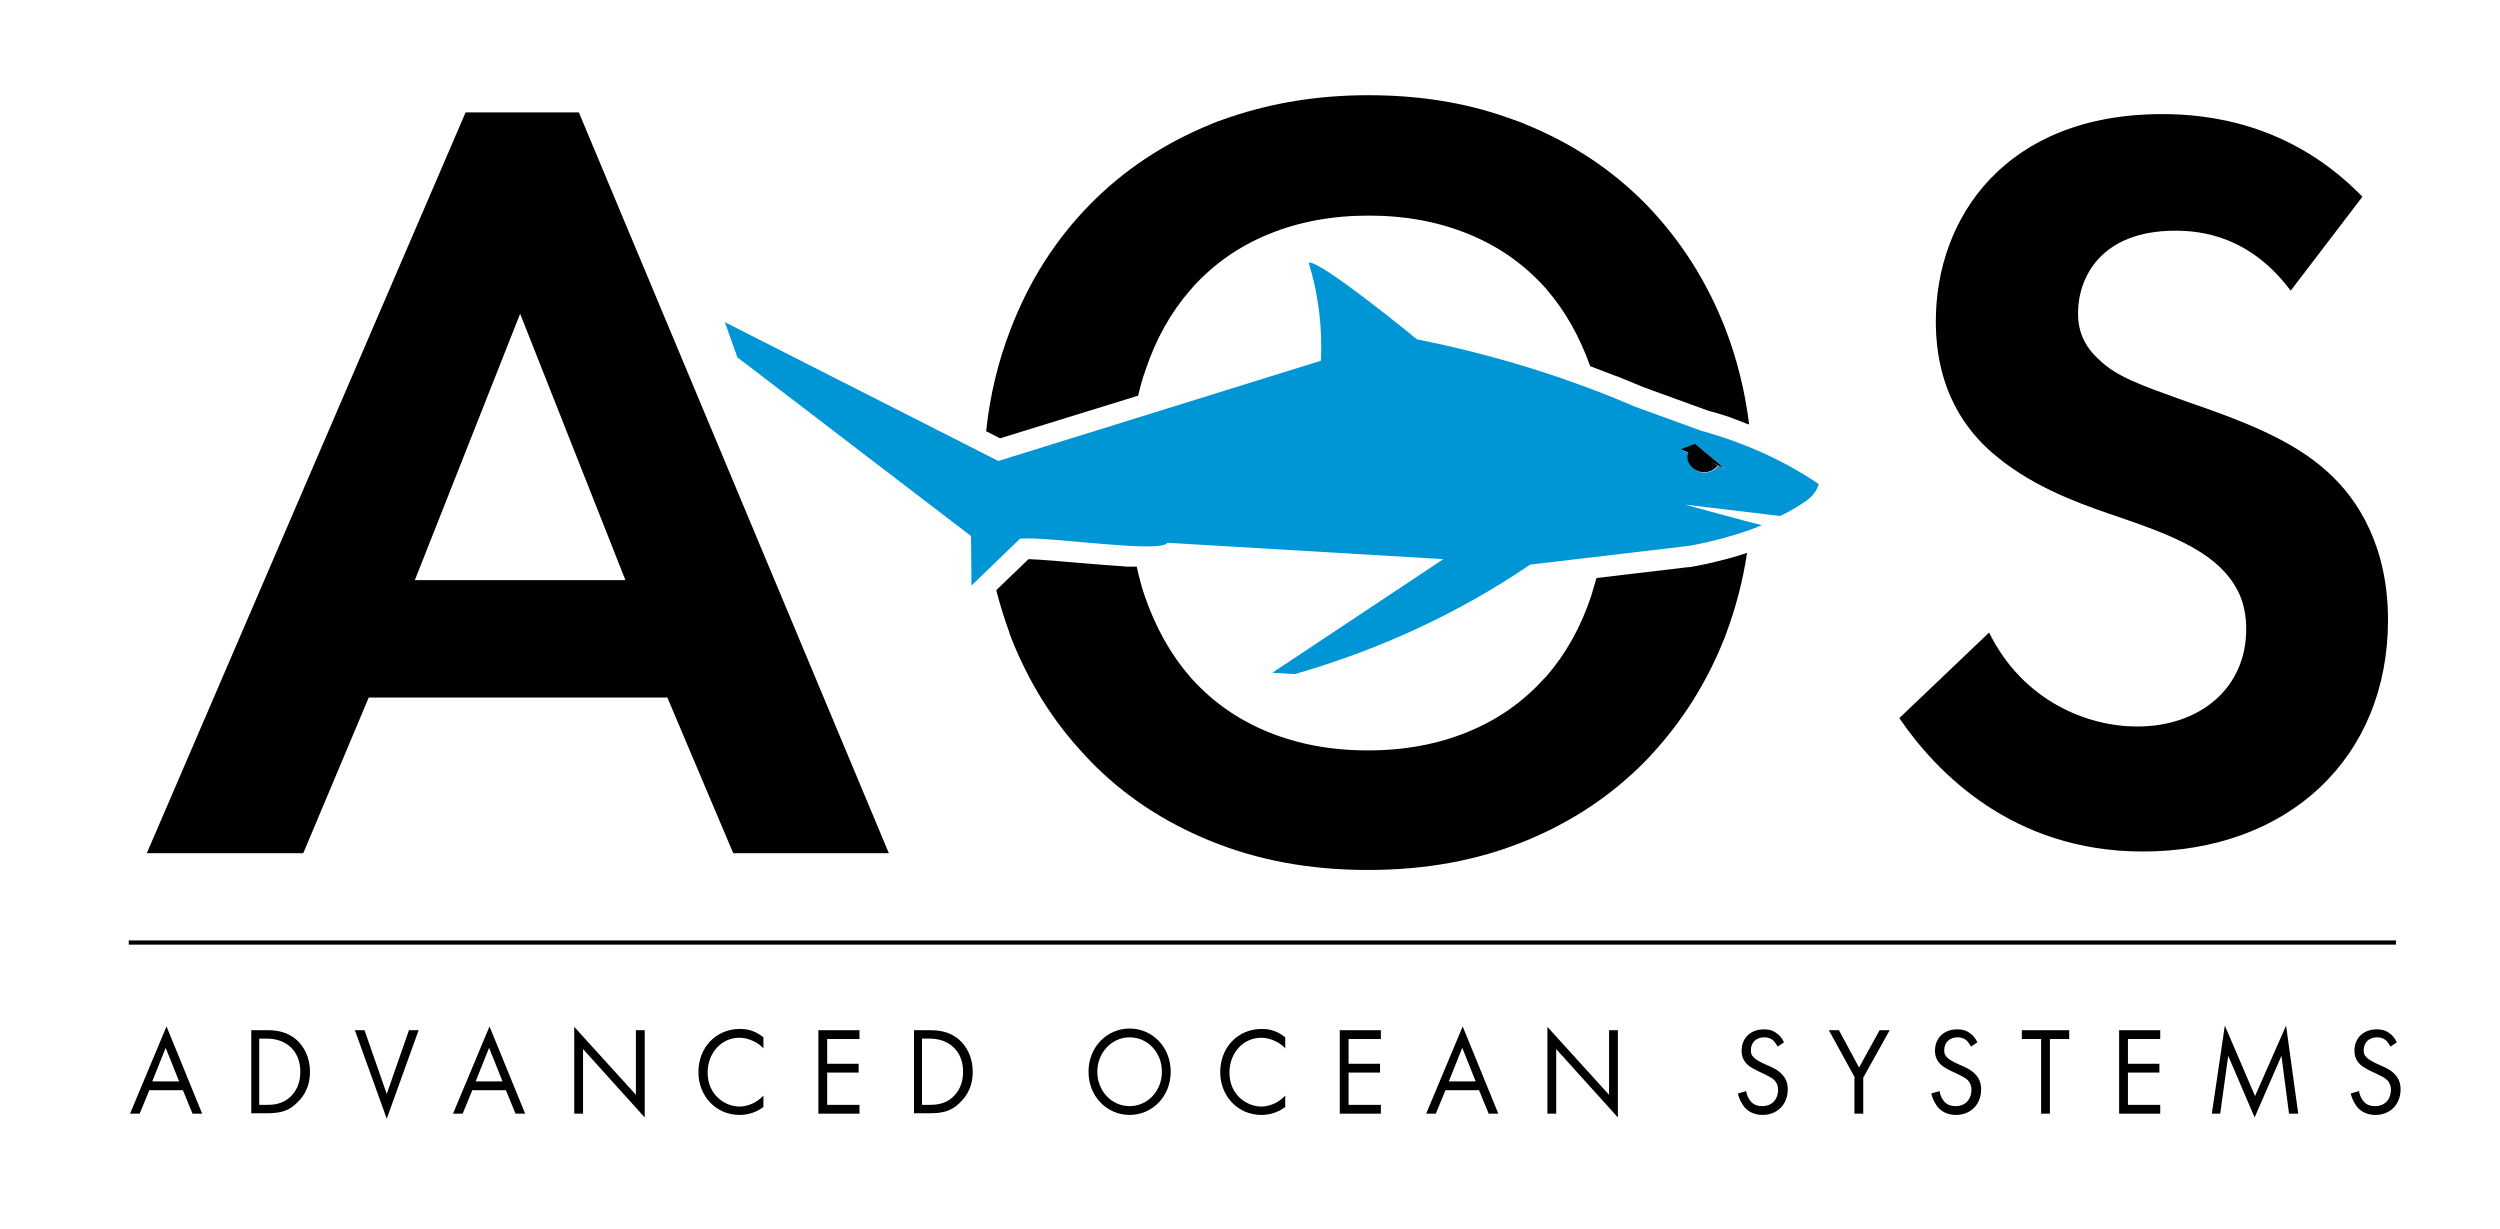
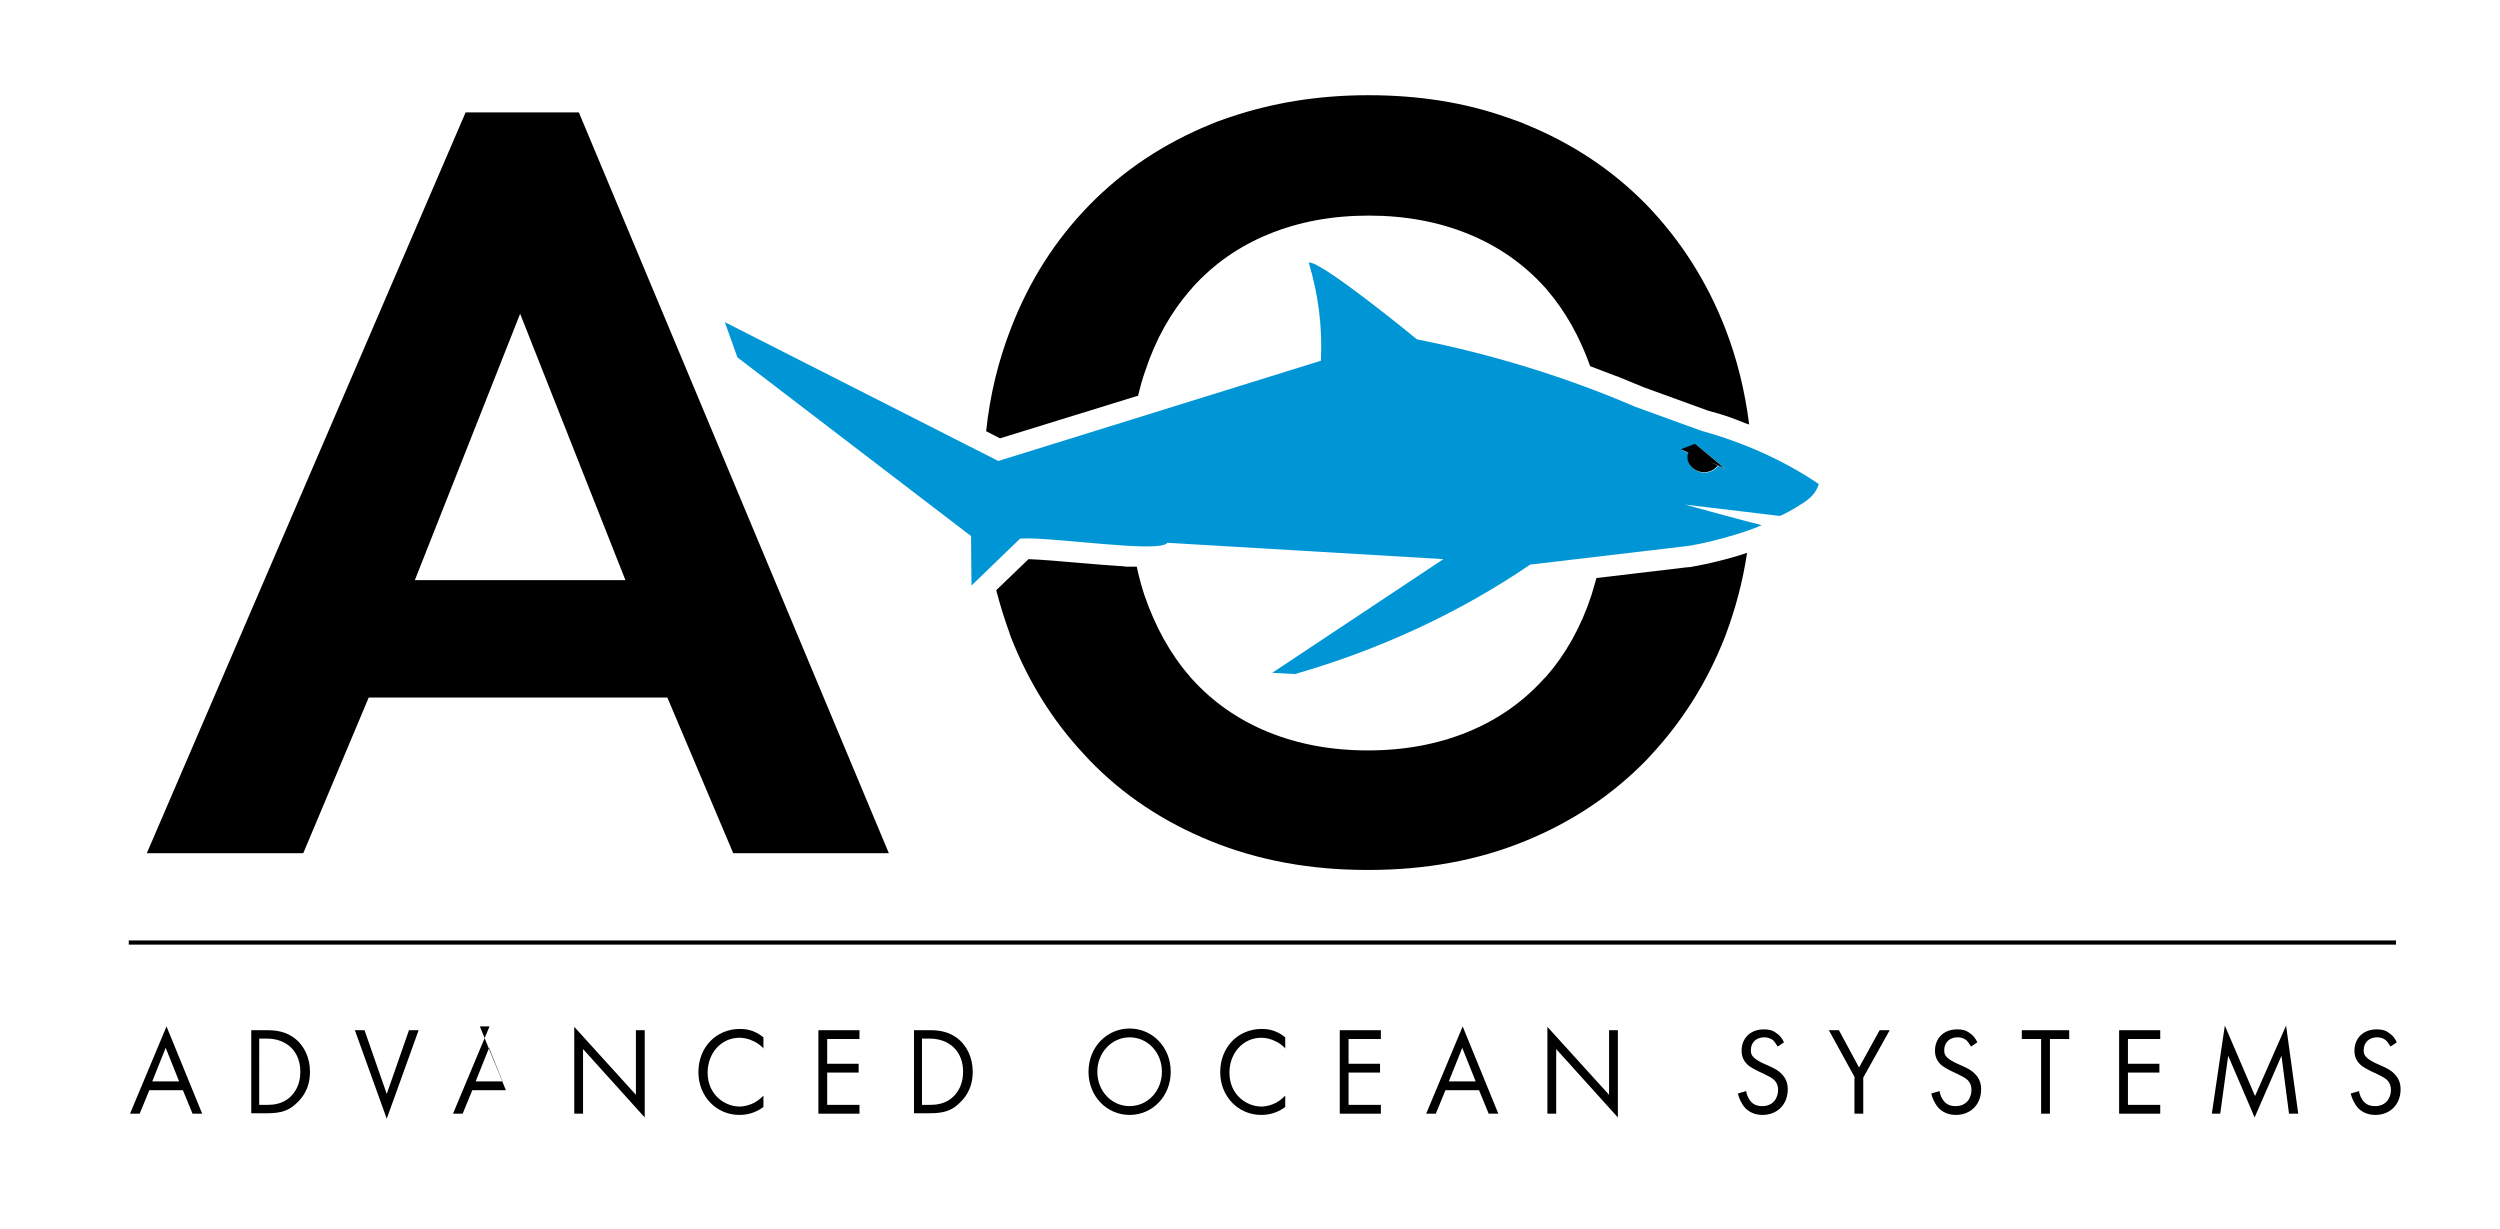
<svg xmlns="http://www.w3.org/2000/svg" id="Layer_1" x="0px" y="0px" width="596px" height="293px" viewBox="0 0 596 293" style="enable-background:new 0 0 596 293;" xml:space="preserve">
  <style type="text/css">	.st0{fill:none;}	.st1{fill-rule:evenodd;clip-rule:evenodd;fill:#0096D6;}	.st2{fill-rule:evenodd;clip-rule:evenodd;}</style>
  <g>
    <rect x="-35.6" y="-19.9" class="st0" width="667.3" height="332.7" />
    <g>
      <g>
        <g>
          <g>
            <path class="st1" d="M405.6,102.7L389.9,97c-16.5-7.1-34-12.5-52.1-16.1c0,0-23-18.9-25.8-18.3c2.3,7.6,3.3,15.5,2.9,23.4      L238,109.9l-65.2-33.1l3,8.4l55.7,42.6l0.1,11.8l11.6-11.2c7.5-0.5,33.4,3.6,35.1,1l65.8,3.9l-40.8,27.1l5.4,0.3      c20.2-5.8,39.2-14.6,56.1-26.1l36.4-4.3c4.5-0.4,14.7-3.2,18.8-5.1c-2.6-0.6-18.3-4.9-18.3-4.9l22.6,2.7c0,0,1.2-0.4,4-2.1      c2.6-1.6,4.5-2.8,5.3-5.5C425.2,109.7,415.7,105.5,405.6,102.7z M409.6,111.1c-1.4,1.8-4,2.1-5.8,0.7c-0.5-0.4-0.9-0.9-1.2-1.5      c-0.3-0.7-0.3-1.6,0-2.3l-1.8-0.8l3.4-1.3l7.1,5.8l-3.4-1.5L409.6,111.1z" />
          </g>
          <g>
            <path class="st2" d="M407,134.4C407,134.4,407,134.4,407,134.4c-1.5,0.3-2.9,0.6-4.1,0.8c-0.1,0-0.1,0-0.2,0      c-0.4,0-0.7,0.1-1,0.1l-21.1,2.5c-0.4,1.4-0.8,2.8-1.2,4.1c-2.5,7.6-6.1,14-10.8,19.4c-0.2,0.2-0.4,0.4-0.6,0.6      c-5,5.5-11,9.7-18.1,12.6c-7.1,2.9-15,4.4-23.8,4.4c-8.8,0-16.7-1.5-23.8-4.4c-7.1-2.9-13.1-7.1-18.1-12.6      c-0.2-0.2-0.4-0.4-0.6-0.7c-4.6-5.3-8.2-11.8-10.8-19.4c-0.7-2.1-1.3-4.4-1.8-6.7c-0.2,0-0.3,0-0.5,0c-0.4,0-0.8,0-1.1,0      c-0.1,0-0.2,0-0.3,0c-0.4,0-0.9,0-1.3-0.1c0,0-0.1,0-0.1,0c-3.2-0.2-6.8-0.5-10.3-0.8c-4.7-0.4-9.2-0.8-12.2-0.9l0,0v0      l-7.7,7.4c0.9,3.5,2,7,3.2,10.3c0,0,0,0,0,0.1c0.1,0.3,0.2,0.6,0.3,0.8c4.2,10.7,10,20,17.5,28c0.4,0.4,0.8,0.9,1.2,1.3      c8,8.3,17.6,14.7,28.9,19.3c11.3,4.6,23.7,6.9,37.4,6.9c0,0,0.1,0,0.1,0s0.1,0,0.1,0c13.7,0,26.2-2.3,37.4-6.9      c11.3-4.6,20.9-11.1,28.9-19.3c0.4-0.4,0.8-0.9,1.2-1.3c7.4-8,13.3-17.3,17.5-28c0.1-0.3,0.2-0.6,0.3-0.8c0,0,0,0,0,0      c2.3-6.2,4-12.6,5-19.3C413.6,132.8,410.1,133.7,407,134.4z" />
            <path class="st2" d="M271.1,94.4L271.1,94.4l0.2,0c0.5-2,1-4,1.7-5.9c2.5-7.6,6.1-14,10.8-19.4c0.2-0.2,0.4-0.4,0.6-0.7      c5-5.5,11-9.7,18.1-12.6c7.1-2.9,15-4.4,23.8-4.4c8.8,0,16.7,1.5,23.8,4.4c7.1,2.9,13.1,7.1,18.1,12.6c0.2,0.2,0.4,0.4,0.6,0.7      c4.4,5.1,7.8,11.2,10.3,18.2c2.1,0.8,4.2,1.6,6.3,2.4c0,0,0.1,0,0.1,0c2.1,0.9,4.2,1.7,6.3,2.6l15.4,5.6      c0.8,0.2,1.7,0.5,2.5,0.7c0.5,0.2,1.1,0.3,1.6,0.5c0.3,0.1,0.6,0.2,0.9,0.3c0.5,0.2,1.1,0.4,1.6,0.6c0.3,0.1,0.5,0.2,0.8,0.3      c0.5,0.2,1,0.4,1.5,0.6c0.3,0.1,0.6,0.2,0.9,0.3c-1-8-2.9-15.7-5.7-22.9c-4.4-11.3-10.7-21.1-18.7-29.4      c-8.1-8.3-17.7-14.7-29-19.3c-0.9-0.4-1.7-0.7-2.6-1c-0.6-0.2-1.1-0.4-1.7-0.6c-0.1,0-0.2-0.1-0.3-0.1      c-10-3.5-20.9-5.2-32.7-5.2c0,0-0.1,0-0.1,0s-0.1,0-0.1,0c-11.8,0-22.7,1.8-32.8,5.2c-0.1,0-0.2,0.1-0.3,0.1      c-0.6,0.2-1.1,0.4-1.7,0.6c-0.9,0.3-1.7,0.6-2.6,1c-11.3,4.6-21,11.1-29,19.3c-8.1,8.3-14.3,18-18.7,29.4      c-3,7.7-5,15.9-5.9,24.5l0,0l3.3,1.7L271.1,94.4z" />
            <path class="st2" d="M404.1,105.8l-3.4,1.3l1.8,0.8c-0.3,0.7-0.3,1.6,0,2.3c0.3,0.6,0.7,1.1,1.2,1.5c1.8,1.4,4.4,1.1,5.8-0.7      l-1.8-0.9l3.4,1.5L404.1,105.8z" />
          </g>
        </g>
        <g>
          <path d="M159.1,166.3H87.9l-15.6,37.1H35l76-176.6h27l73.9,176.6h-37.1L159.1,166.3z M149.1,138.3l-25.1-63.5l-25.1,63.5H149.1z     " />
        </g>
        <g>
-           <path d="M546.1,69.3C536.3,56.2,524.7,55,518.6,55c-17.7,0-23.2,11.1-23.2,19.7c0,4,1.3,7.8,5.3,11.3c4,3.8,9.6,5.8,20.2,9.6     c13.1,4.5,25.5,9.1,34,16.9c7.6,6.8,14.4,18.2,14.4,35.3c0,32.8-23.7,55.2-58.5,55.2c-31,0-49.2-18.9-58-31.8l21.4-20.4     c8.1,16.4,23.5,22.4,35.3,22.4c14.9,0,26-9.1,26-23.2c0-6.1-2-10.8-6.6-15.1c-6.3-5.8-16.4-9.1-26-12.4c-8.8-3-19.4-7.1-28-14.6     c-5.5-4.8-13.4-14.1-13.4-31.3c0-24.7,16.6-49.4,54-49.4c10.6,0,30.5,2,47.7,19.7L546.1,69.3z" />
-         </g>
+           </g>
      </g>
      <g>
        <line x1="30.7" y1="224.7" x2="571.2" y2="224.7" />
        <rect x="30.7" y="224.2" width="540.5" height="1" />
      </g>
      <g>
        <g>
          <path d="M43.6,259.9h-8l-2.3,5.6h-2.3l8.7-20.8l8.5,20.8h-2.3L43.6,259.9z M42.7,257.8l-3.2-8l-3.2,8H42.7z" />
          <path d="M59.8,245.6h3.9c1.9,0,4.6,0.2,7,2.3c1.7,1.5,3.2,4.1,3.2,7.6c0,4.2-2,6.4-3.3,7.6c-1.7,1.6-3.5,2.3-6.9,2.3h-3.8V245.6     z M61.9,263.4h1.8c1.5,0,3.6-0.2,5.4-1.8c1.4-1.3,2.5-3.2,2.5-6.1c0-4.8-3.2-7.9-8-7.9h-1.8V263.4z" />
          <path d="M86.9,245.6l5.3,15.2l5.3-15.2h2.3l-7.6,21.1l-7.6-21.1H86.9z" />
-           <path d="M120.6,259.9h-8l-2.3,5.6H108l8.7-20.8l8.5,20.8h-2.3L120.6,259.9z M119.8,257.8l-3.2-8l-3.2,8H119.8z" />
+           <path d="M120.6,259.9h-8l-2.3,5.6H108l8.7-20.8h-2.3L120.6,259.9z M119.8,257.8l-3.2-8l-3.2,8H119.8z" />
          <path d="M136.9,265.5v-20.7l14.7,16.2v-15.4h2.1v20.8L139,250.1v15.4H136.9z" />
          <path d="M182.1,250c-0.6-0.6-1.5-1.4-2.5-1.8c-1-0.5-2.2-0.8-3.3-0.8c-4.4,0-7.6,3.7-7.6,8.3c0,5.4,4.2,8.1,7.6,8.1     c1.3,0,2.5-0.4,3.5-0.9c1.1-0.6,1.8-1.3,2.2-1.7v2.7c-2.1,1.6-4.3,1.9-5.7,1.9c-5.6,0-9.8-4.5-9.8-10.2c0-5.9,4.2-10.3,9.9-10.3     c1.1,0,3.3,0.1,5.6,2V250z" />
          <path d="M204.9,247.7h-7.7v5.9h7.5v2.1h-7.5v7.7h7.7v2.1h-9.8v-19.9h9.8V247.7z" />
          <path d="M217.8,245.6h3.9c1.9,0,4.6,0.2,7,2.3c1.7,1.5,3.2,4.1,3.2,7.6c0,4.2-2,6.4-3.3,7.6c-1.7,1.6-3.5,2.3-6.9,2.3h-3.8     V245.6z M219.9,263.4h1.8c1.5,0,3.6-0.2,5.4-1.8c1.4-1.3,2.5-3.2,2.5-6.1c0-4.8-3.2-7.9-8-7.9h-1.8V263.4z" />
          <path d="M259.5,255.5c0-5.9,4.4-10.3,9.8-10.3s9.8,4.4,9.8,10.3c0,5.9-4.4,10.3-9.8,10.3S259.5,261.4,259.5,255.5z M261.6,255.5     c0,4.6,3.4,8.2,7.7,8.2s7.7-3.6,7.7-8.2s-3.4-8.2-7.7-8.2S261.6,251,261.6,255.5z" />
          <path d="M306.5,250c-0.6-0.6-1.5-1.4-2.5-1.8c-1-0.5-2.2-0.8-3.3-0.8c-4.4,0-7.6,3.7-7.6,8.3c0,5.4,4.2,8.1,7.6,8.1     c1.3,0,2.5-0.4,3.5-0.9c1.1-0.6,1.8-1.3,2.2-1.7v2.7c-2.1,1.6-4.3,1.9-5.7,1.9c-5.6,0-9.8-4.5-9.8-10.2c0-5.9,4.2-10.3,9.9-10.3     c1.1,0,3.3,0.1,5.6,2V250z" />
          <path d="M329.2,247.7h-7.7v5.9h7.5v2.1h-7.5v7.7h7.7v2.1h-9.8v-19.9h9.8V247.7z" />
          <path d="M352.6,259.9h-8l-2.3,5.6H340l8.7-20.8l8.5,20.8h-2.3L352.6,259.9z M351.8,257.8l-3.2-8l-3.2,8H351.8z" />
          <path d="M368.9,265.5v-20.7l14.7,16.2v-15.4h2.1v20.8L371,250.1v15.4H368.9z" />
          <path d="M423.8,249.5c-0.3-0.5-0.7-1.1-1.1-1.5c-0.4-0.3-1-0.7-2.1-0.7c-1.9,0-3.2,1.2-3.2,3.1c0,0.8,0.2,1.2,0.7,1.7     c0.6,0.6,1.3,0.9,2,1.3l1.8,0.8c1.1,0.5,2.1,1,2.9,1.9c1,1,1.4,2.2,1.4,3.6c0,3.7-2.6,6.1-6,6.1c-1.2,0-2.8-0.3-4.1-1.6     c-0.9-1-1.5-2.3-1.8-3.5l2-0.6c0.1,1,0.6,1.9,1.1,2.5c0.8,0.9,1.8,1.1,2.7,1.1c2.6,0,3.8-1.9,3.8-3.9c0-0.9-0.3-1.7-0.9-2.3     c-0.5-0.5-1.3-0.9-2.3-1.4l-1.7-0.8c-0.7-0.4-1.7-0.8-2.5-1.6c-0.8-0.8-1.3-1.8-1.3-3.2c0-3.1,2.2-5.1,5.3-5.1     c1.2,0,2.1,0.2,3,0.9c0.8,0.5,1.4,1.3,1.8,2.2L423.8,249.5z" />
          <path d="M442.2,256.9l-6.2-11.3h2.4l4.8,8.9l4.9-8.9h2.4l-6.3,11.3v8.6h-2.1V256.9z" />
          <path d="M469.9,249.5c-0.3-0.5-0.7-1.1-1.1-1.5c-0.4-0.3-1-0.7-2.1-0.7c-1.9,0-3.2,1.2-3.2,3.1c0,0.8,0.2,1.2,0.7,1.7     c0.6,0.6,1.3,0.9,2,1.3l1.8,0.8c1.1,0.5,2.1,1,2.9,1.9c1,1,1.4,2.2,1.4,3.6c0,3.7-2.6,6.1-6,6.1c-1.2,0-2.8-0.3-4.1-1.6     c-0.9-1-1.5-2.3-1.8-3.5l2-0.6c0.1,1,0.6,1.9,1.1,2.5c0.8,0.9,1.8,1.1,2.7,1.1c2.6,0,3.8-1.9,3.8-3.9c0-0.9-0.3-1.7-0.9-2.3     c-0.5-0.5-1.3-0.9-2.3-1.4l-1.7-0.8c-0.7-0.4-1.7-0.8-2.5-1.6c-0.8-0.8-1.3-1.8-1.3-3.2c0-3.1,2.2-5.1,5.3-5.1     c1.2,0,2.1,0.2,3,0.9c0.8,0.5,1.4,1.3,1.8,2.2L469.9,249.5z" />
          <path d="M488.7,247.7v17.8h-2.1v-17.8H482v-2.1h11.3v2.1H488.7z" />
          <path d="M515,247.7h-7.7v5.9h7.5v2.1h-7.5v7.7h7.7v2.1h-9.8v-19.9h9.8V247.7z" />
          <path d="M527.3,265.5l3.1-21l7.2,16.8l7.4-16.8l2.9,21h-2.2l-1.8-13.8l-6.4,14.7l-6.3-14.7l-1.9,13.8H527.3z" />
          <path d="M569.9,249.5c-0.3-0.5-0.7-1.1-1.1-1.5c-0.4-0.3-1-0.7-2.1-0.7c-1.9,0-3.2,1.2-3.2,3.1c0,0.8,0.2,1.2,0.7,1.7     c0.6,0.6,1.3,0.9,2,1.3l1.8,0.8c1.1,0.5,2.1,1,2.9,1.9c1,1,1.4,2.2,1.4,3.6c0,3.7-2.6,6.1-6,6.1c-1.2,0-2.8-0.3-4.1-1.6     c-0.9-1-1.5-2.3-1.8-3.5l2-0.6c0.1,1,0.6,1.9,1.1,2.5c0.8,0.9,1.8,1.1,2.7,1.1c2.6,0,3.8-1.9,3.8-3.9c0-0.9-0.3-1.7-0.9-2.3     c-0.5-0.5-1.3-0.9-2.3-1.4l-1.7-0.8c-0.7-0.4-1.7-0.8-2.5-1.6c-0.8-0.8-1.3-1.8-1.3-3.2c0-3.1,2.2-5.1,5.3-5.1     c1.2,0,2.1,0.2,3,0.9c0.8,0.5,1.4,1.3,1.8,2.2L569.9,249.5z" />
        </g>
      </g>
    </g>
  </g>
</svg>